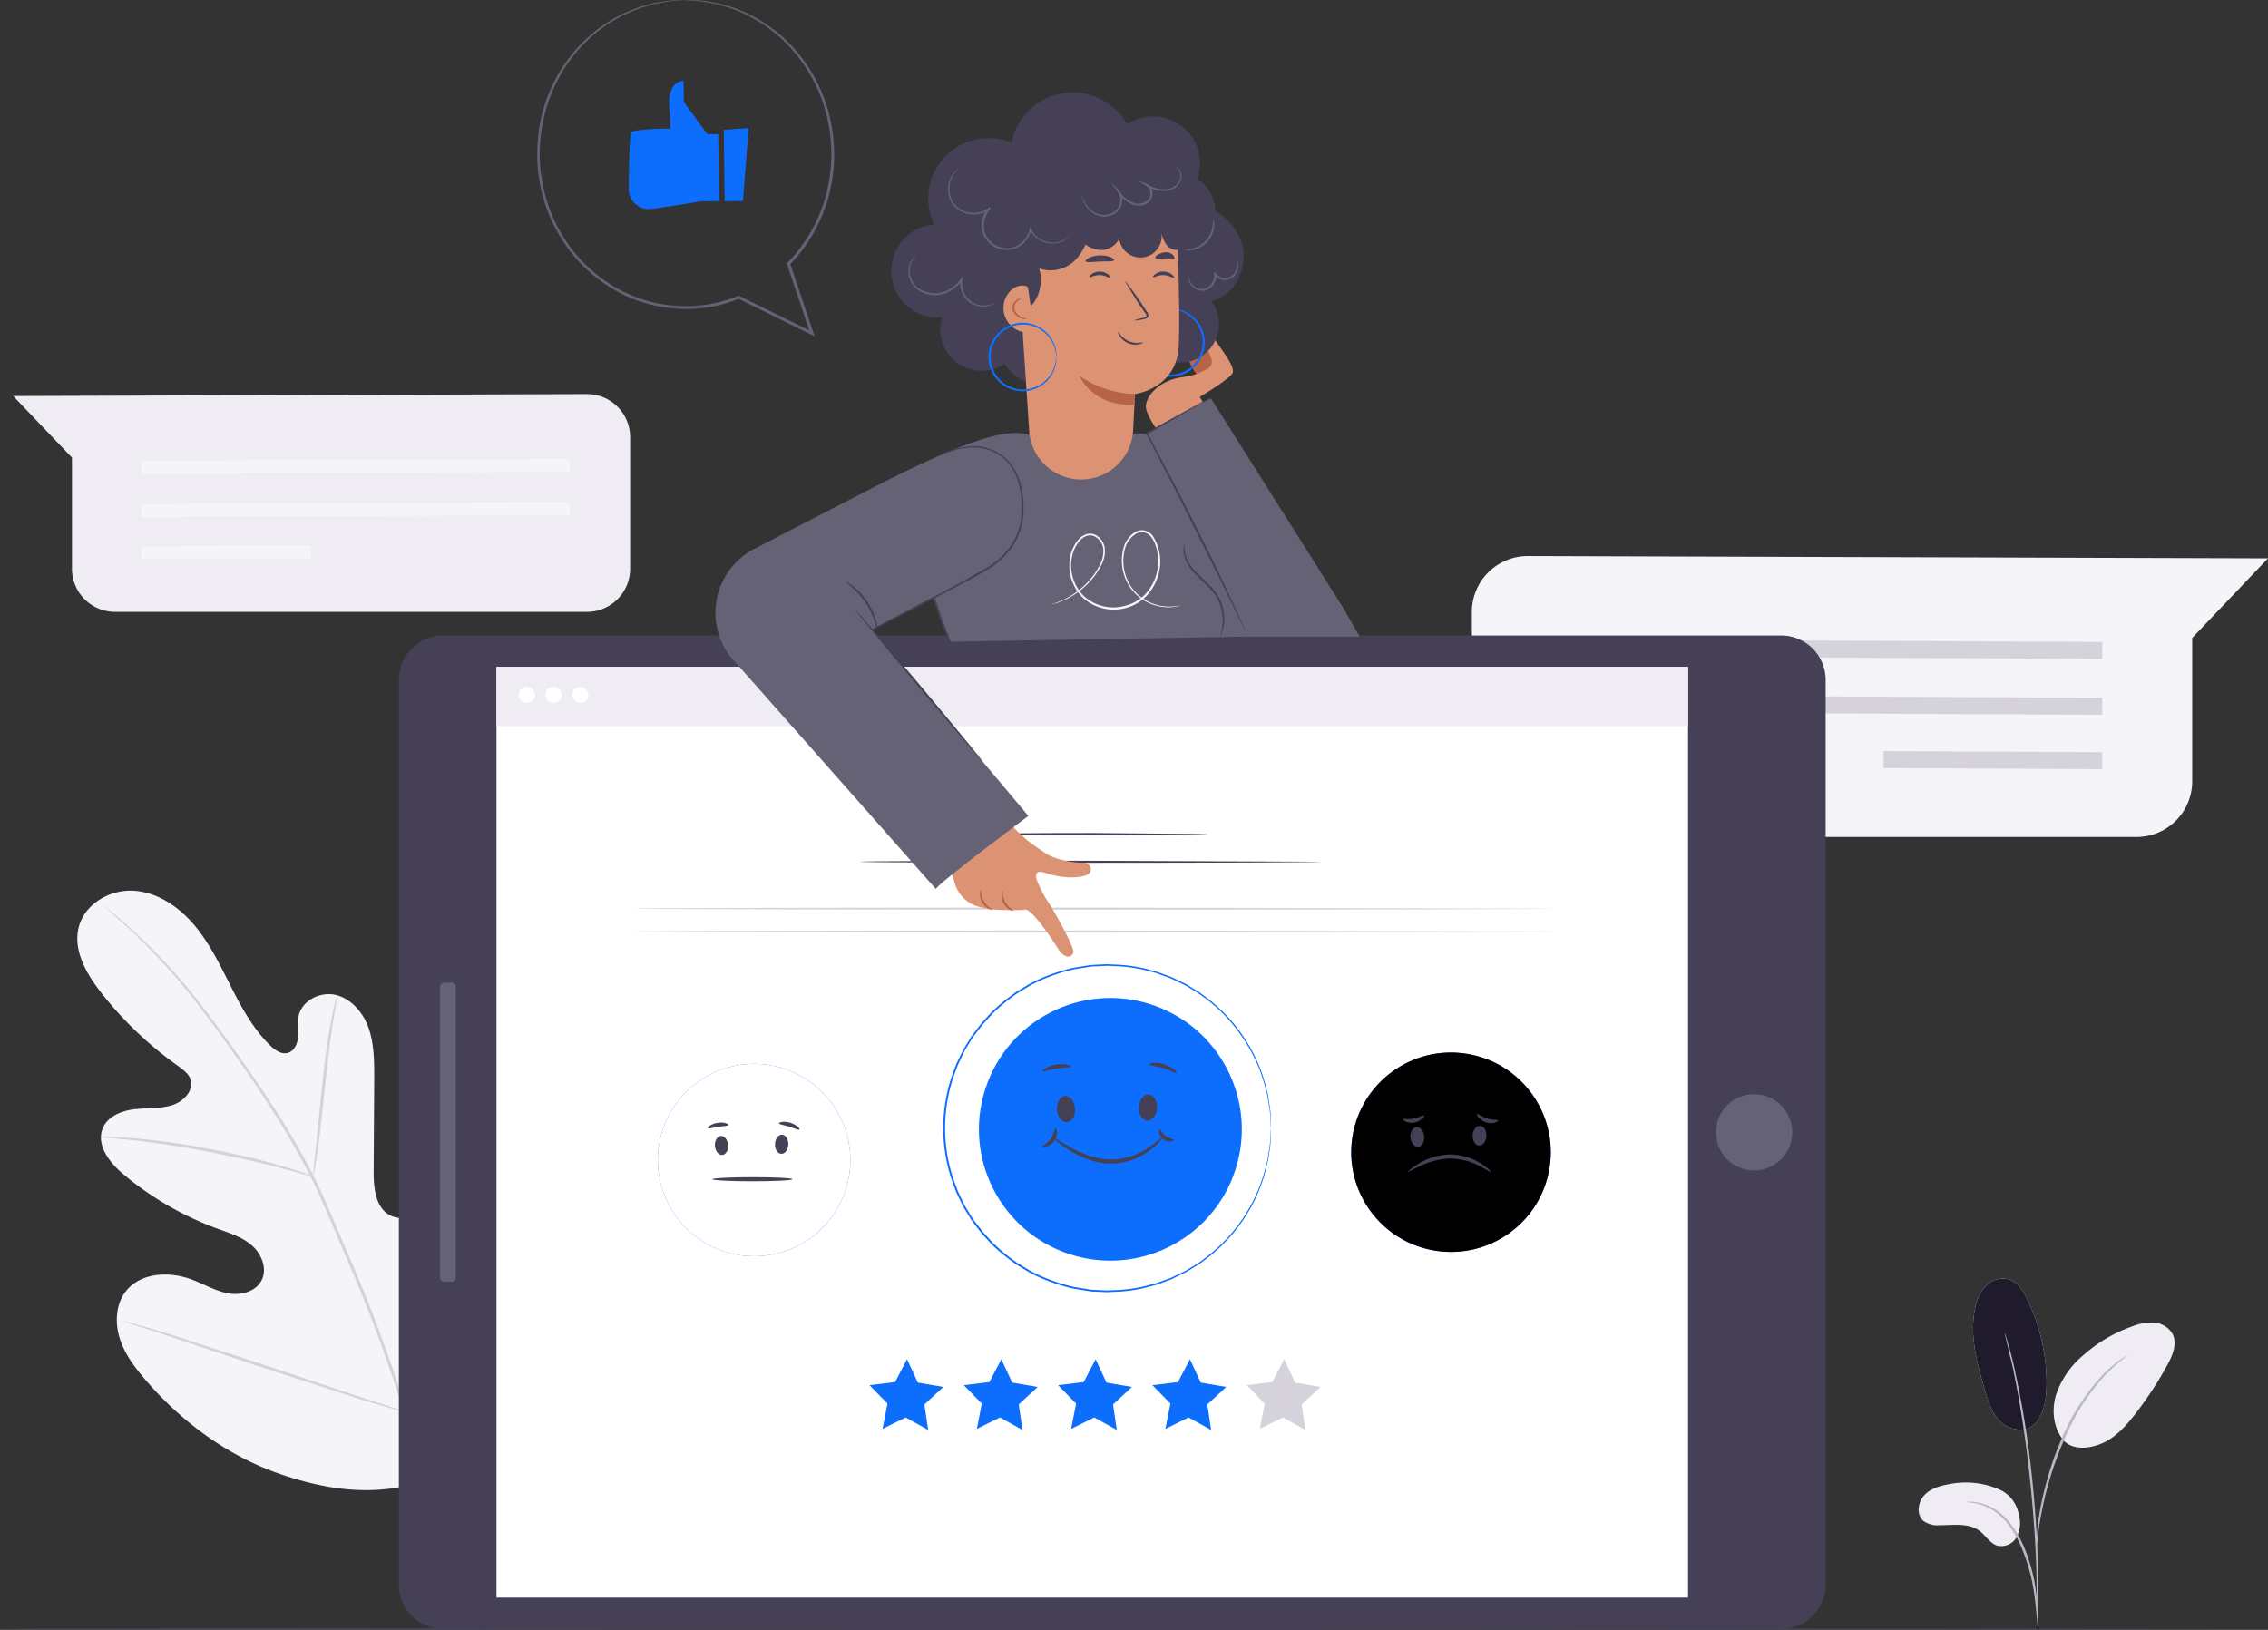
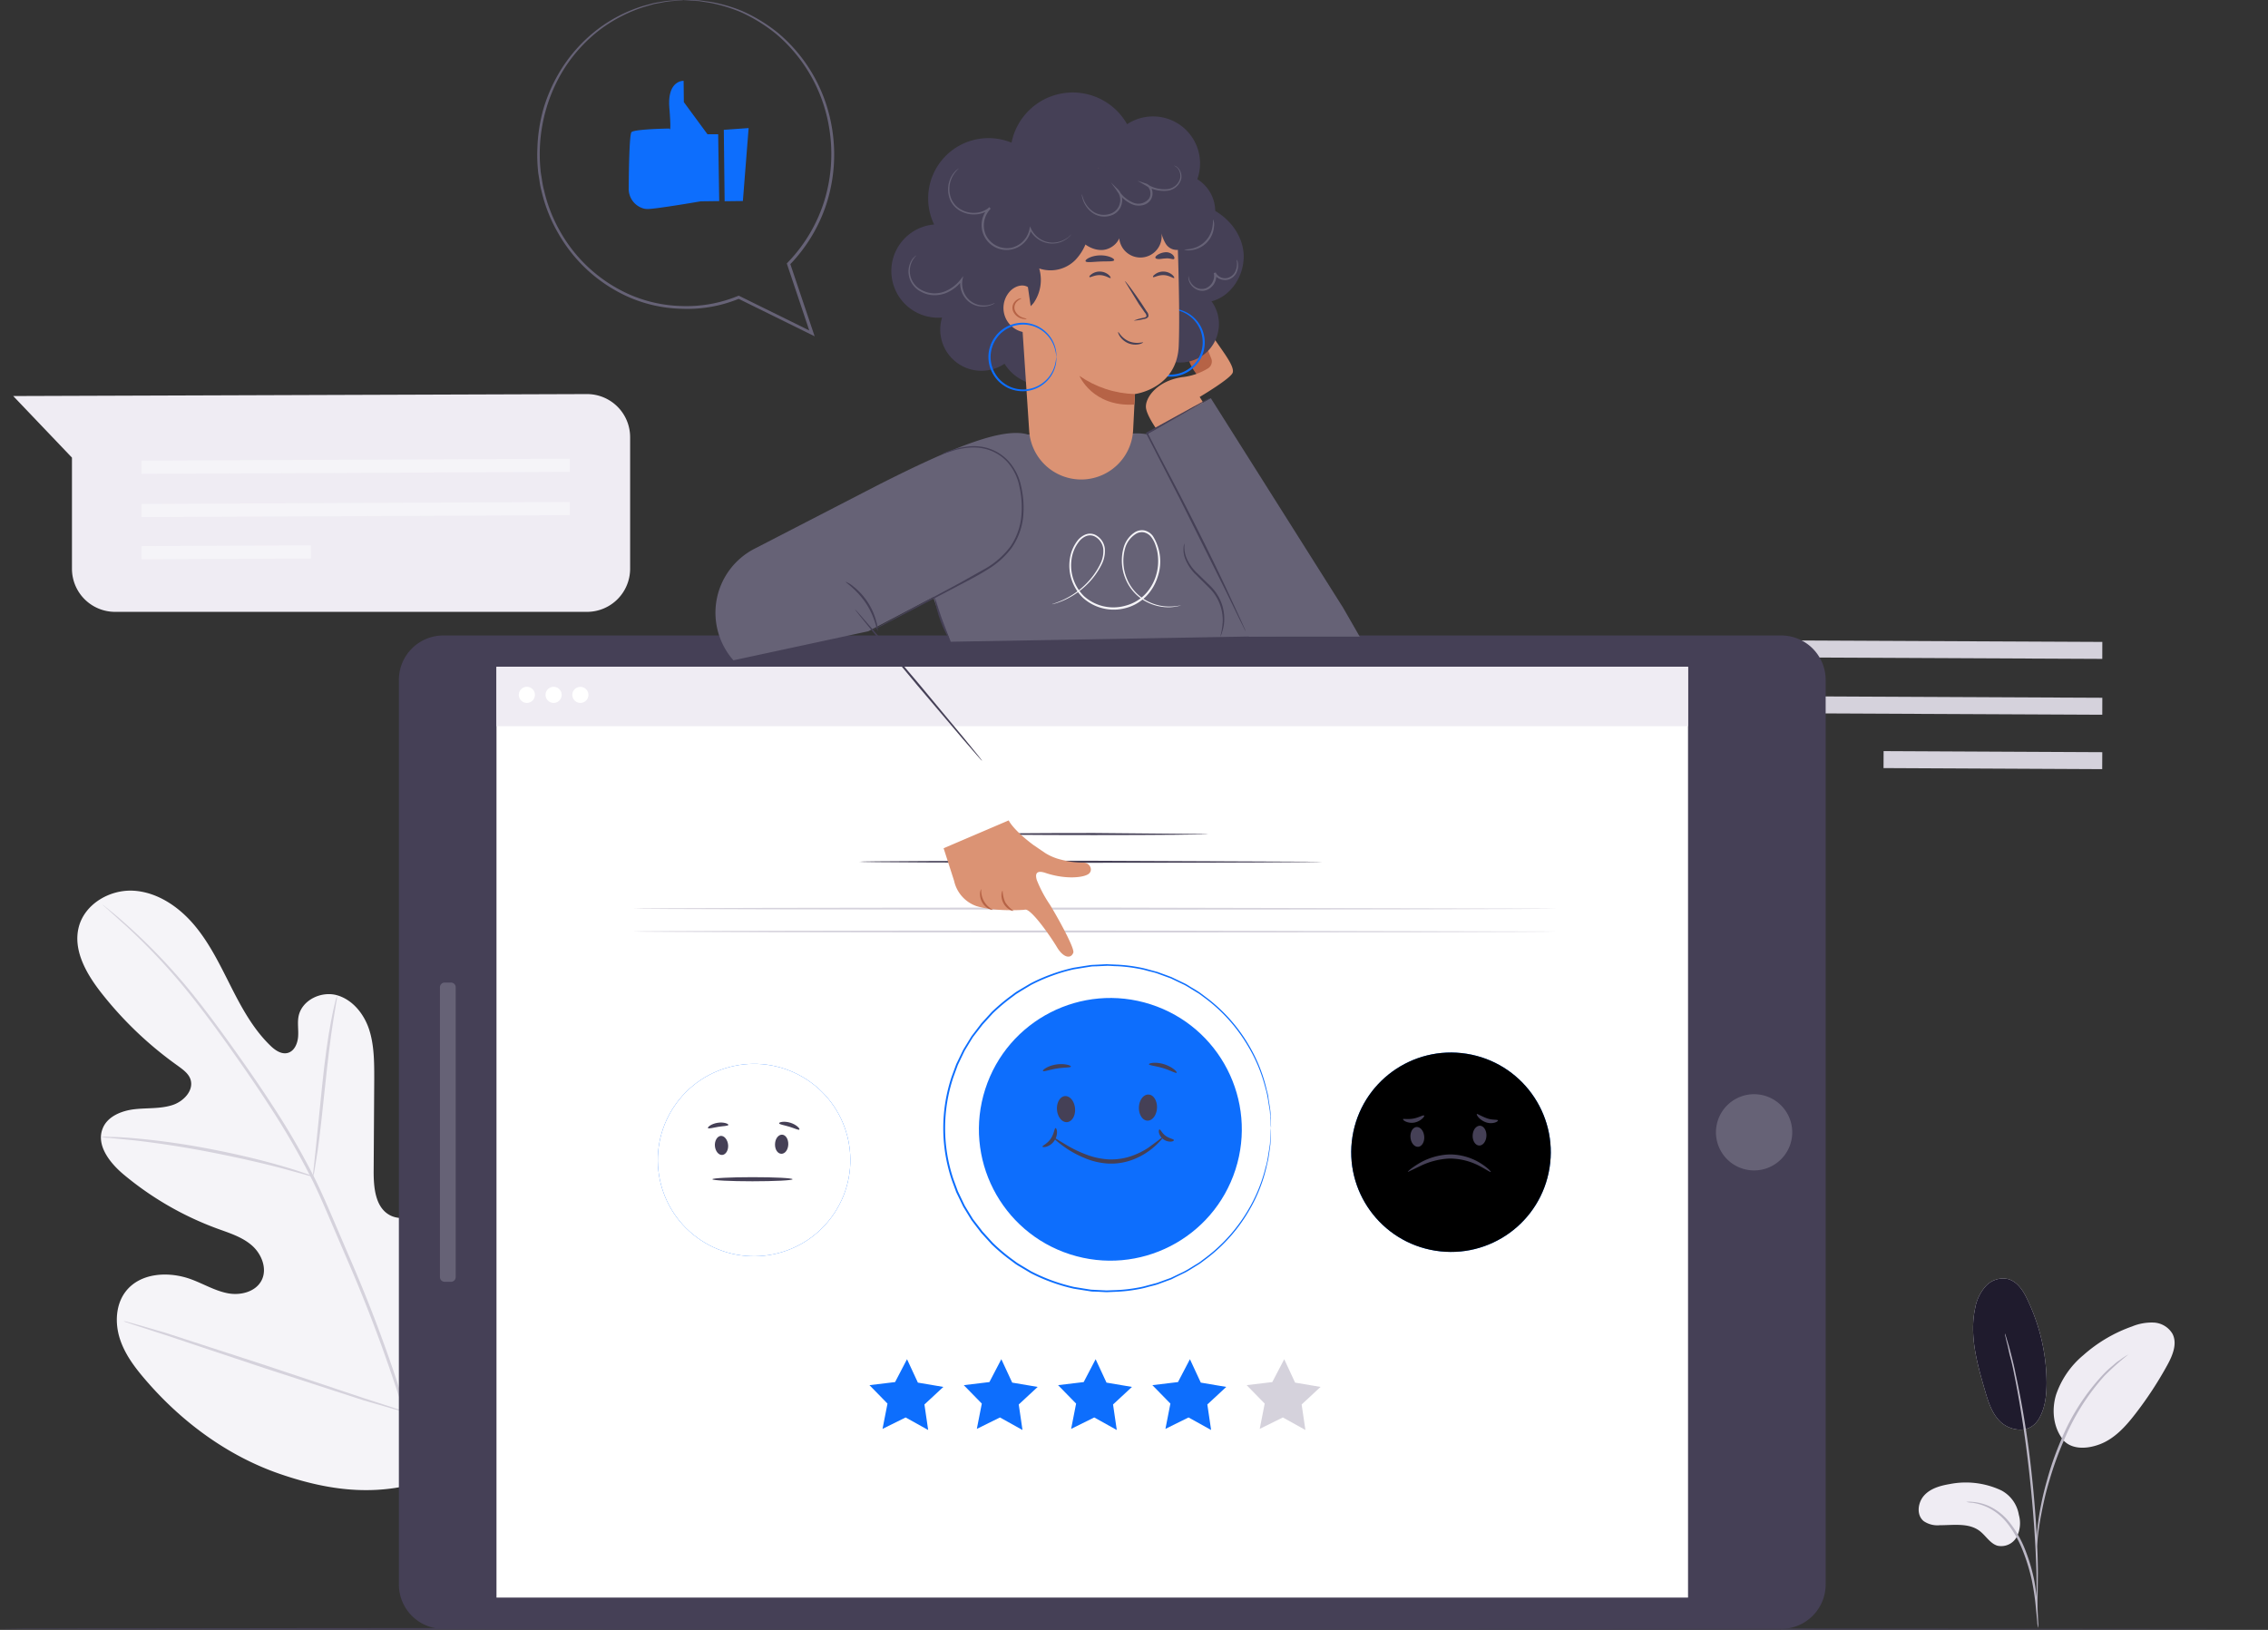
<svg xmlns="http://www.w3.org/2000/svg" xmlns:xlink="http://www.w3.org/1999/xlink" width="416" height="299" fill="none">
  <rect width="100%" height="100%" fill="#333333" stroke="none" />
  <style>
        .B{fill:#454056}
		.C{fill:#0d6efd}
		.D{fill:#666276}
		.E{fill:#f5f4f8}
		.F{fill:#d5d2dc}
		.G{fill:#efecf3}
		.H{fill:#db9374}
		.I{fill:#b66346}
    </style>
-   <path d="M269.972 112.428v31.132a10.16 10.16 0 0 0 3.055 7.085 10.17 10.17 0 0 0 7.155 2.899h111.683c1.342.002 2.671-.259 3.912-.77s2.368-1.262 3.319-2.209a10.21 10.21 0 0 0 2.219-3.31c.514-1.239.78-2.566.781-3.907v-26.316l13.905-14.602-135.805-.424c-1.359.005-2.703.279-3.955.807s-2.386 1.299-3.337 2.268-1.7 2.119-2.203 3.38a10.24 10.24 0 0 0-.729 3.967z" class="E" />
  <path d="M385.603 120.872l-101.382-.473.014-3.114 101.375.473-.007 3.114zm0 10.245l-101.382-.473.014-3.114 101.375.473-.007 3.114zm-40.109 6.672l-.015 3.114 40.11.196.015-3.114-40.11-.196z" class="F" />
  <path d="M79.538 271.133C95.16 260.224 98.7 239.98 98.085 221.777c-.106-3.036.226-6.242-1.215-8.904s-4.819-4.49-7.546-3.205c-2.254 1.059-3.236 3.686-4.501 5.853a17.77 17.77 0 0 1-7.129 6.807c-1.936 1.003-4.331 1.617-6.239.565-2.628-1.448-2.932-5.07-2.918-8.092l.106-16.89c0-3.022 0-6.107-.912-8.974s-3.017-5.529-5.892-6.355-6.43.848-7.065 3.806c-.254 1.229 0 2.507-.092 3.764s-.664 2.64-1.858 2.993-2.416-.501-3.321-1.412c-3.123-3.05-5.236-6.976-7.214-10.888s-3.9-7.908-6.733-11.234-6.748-5.966-11.079-6.213-8.945 2.429-10.033 6.679 1.413 8.579 4.091 12.004c4.013 5.125 8.746 9.644 14.053 13.416.954.706 1.985 1.412 2.353 2.52.65 2.02-1.258 4.018-3.243 4.682-2.254.748-4.706.515-7.065.791s-4.946 1.32-5.801 3.53c-1.244 3.086 1.342 6.355 3.886 8.473a57.95 57.95 0 0 0 17.113 9.885c2.219.812 4.564 1.525 6.359 3.086s2.876 4.279 1.795 6.404-3.865 2.824-6.196 2.38-4.409-1.695-6.634-2.528c-4.154-1.568-9.517-1.285-12.181 2.309-1.745 2.358-1.901 5.648-1.018 8.473s2.678 5.232 4.586 7.463c6.656 7.81 15.184 14.122 24.821 17.434s18.568 4.236 28.149.748" class="E" />
  <g class="F">
    <path d="M79.772 284.622c-.847-8.438-2.503-16.775-4.946-24.896-3.02-9.915-6.611-19.647-10.754-29.148l-3.208-7.498c-1.06-2.457-2.12-4.893-3.286-7.216a135.11 135.11 0 0 0-7.51-12.943c-2.593-4.004-5.193-7.711-7.659-11.156s-4.826-6.602-7.065-9.398a107 107 0 0 0-11.707-12.364c-1.491-1.349-2.685-2.358-3.533-3.029l-.954-.77a2.06 2.06 0 0 0-.325-.24 2.45 2.45 0 0 0 .29.283l.897.805 3.427 3.099a113.23 113.23 0 0 1 11.552 12.456c2.247 2.824 4.585 5.966 7.03 9.419s5.031 7.16 7.602 11.163a136.29 136.29 0 0 1 7.461 12.915c1.166 2.309 2.204 4.723 3.264 7.188l3.208 7.491a277.05 277.05 0 0 1 10.775 29.077c2.452 8.088 4.139 16.388 5.038 24.791" />
    <path d="M57.42 215.843c.149-.416.248-.847.297-1.285l.558-3.531c.431-3.008.876-7.181 1.357-11.785s.982-8.762 1.456-11.756l.579-3.53c.105-.428.162-.866.17-1.307-.173.407-.301.83-.382 1.264-.212.819-.473 2.027-.756 3.531-.572 2.986-1.145 7.152-1.618 11.77l-1.194 11.792-.381 3.573c-.072.417-.1.841-.085 1.264z" />
    <path d="M18.559 208.567a7.6 7.6 0 0 0 1.547.184l4.239.416c3.533.389 8.479 1.088 13.834 2.119s10.195 2.153 13.657 3.071l4.098 1.123c.492.167.998.29 1.512.367-.452-.236-.925-.43-1.413-.579-.954-.332-2.332-.791-4.063-1.292-3.441-1.017-8.267-2.217-13.657-3.241a135.95 135.95 0 0 0-13.891-1.942c-1.788-.155-3.243-.219-4.239-.233-.541-.05-1.085-.048-1.625.007zm55.8 50.443a2.21 2.21 0 0 0 .261-.473l.664-1.412 2.289-5.246c1.879-4.449 4.275-10.676 6.825-17.582l6.67-17.652 2.12-5.303.565-1.412a1.63 1.63 0 0 0 .162-.523c-.107.149-.195.31-.261.481a55.09 55.09 0 0 0-.664 1.412c-.572 1.228-1.356 3.015-2.289 5.246-1.879 4.448-4.275 10.676-6.825 17.589l-6.67 17.652-2.12 5.303-.565 1.447a1.7 1.7 0 0 0-.163.473zm-51.68-16.636a2.4 2.4 0 0 0 .516.205l1.498.509 5.532 1.786 18.194 6.079 18.257 5.932 5.582 1.616 1.533.403a2.46 2.46 0 0 0 .544.106c-.162-.093-.335-.164-.516-.212l-1.498-.501-5.532-1.794-18.194-6.079-18.257-5.931-5.582-1.617-1.512-.417c-.183-.057-.373-.086-.565-.085z" />
  </g>
  <path d="M115.578 80.208v24.127c0 2.097-.833 4.107-2.315 5.59a7.92 7.92 0 0 1-5.591 2.319H21.106c-2.097-.002-4.108-.836-5.591-2.319s-2.315-3.493-2.315-5.59V83.951L2.425 72.653l105.225-.36a7.91 7.91 0 0 1 3.036.597c.962.397 1.837.98 2.574 1.715s1.32 1.609 1.718 2.571a7.89 7.89 0 0 1 .6 3.033z" class="G" />
  <path d="M25.961 86.923l78.554-.36-.007-2.415-78.554.36.007 2.415zm0 7.938l78.554-.36-.007-2.415-78.554.367.007 2.408zm31.061 5.178l-31.08.152.012 2.415 31.081-.152-.012-2.415z" class="E" />
  <path d="M73.162 124.73v165.931a8.16 8.16 0 0 0 8.161 8.155h245.382a8.16 8.16 0 0 0 8.161-8.155V124.73a8.16 8.16 0 0 0-8.161-8.155H81.323a8.16 8.16 0 0 0-8.161 8.155z" class="B" />
  <path d="M91.066 122.32v170.753h218.556V122.32H91.066z" fill="#fff" />
  <path d="M328.548 209.321c.884-3.758-1.448-7.521-5.208-8.405s-7.526 1.447-8.41 5.205 1.448 7.521 5.208 8.405 7.526-1.447 8.41-5.205zM80.695 181.112v53.169a.86.86 0 0 0 .862.861h1.166a.86.86 0 0 0 .862-.861v-53.169a.86.86 0 0 0-.862-.861h-1.166a.86.86 0 0 0-.862.861z" class="D" />
  <use xlink:href="#B" class="C" />
  <use xlink:href="#B" opacity=".2" fill="#fff" />
  <path d="M132.195 208.378c.664-.057 1.272.706 1.357 1.652s-.403 1.786-1.074 1.843-1.272-.706-1.35-1.645.424-1.794 1.067-1.85zm11.247-.228c-.664 0-1.244.706-1.286 1.708s.473 1.773 1.144 1.801 1.251-.706 1.286-1.702-.473-1.779-1.144-1.807zm1.928 8.181c0 .205-3.292.374-7.348.374s-7.355-.169-7.355-.374 3.292-.381 7.355-.381 7.348.162 7.348.381zm-11.764-9.976c-.042.212-.883.205-1.865.36s-1.78.41-1.886.226.636-.79 1.773-.967 1.978.184 1.978.381zm13.022.854c-.127.169-.89-.226-1.872-.523s-1.83-.402-1.851-.621.939-.452 2.07-.099 1.787 1.095 1.653 1.243z" class="B" />
  <use xlink:href="#C" class="C" />
  <use xlink:href="#C" opacity=".1" fill="#000" />
  <path d="M259.816 206.755c.706-.056 1.328.706 1.413 1.709s-.41 1.857-1.102 1.913-1.329-.706-1.413-1.708.409-1.857 1.102-1.914zm11.638-.241c-.707 0-1.293.763-1.335 1.766s.494 1.835 1.187 1.864 1.293-.763 1.335-1.766-.488-1.835-1.187-1.864zm1.999 8.477c-.077.099-.841-.445-2.119-1.115a11.83 11.83 0 0 0-5.448-1.342 13.6 13.6 0 0 0-5.461 1.412l-2.184 1.045c-.063-.099.629-.706 1.936-1.511 1.723-1.041 3.683-1.626 5.695-1.701a10.74 10.74 0 0 1 5.723 1.631c1.265.805 1.908 1.511 1.858 1.581zm-12.236-10.34c.063.078-.057.311-.36.572-.399.359-.887.603-1.414.706-.535.103-1.089.041-1.589-.176-.375-.17-.544-.367-.502-.459s.954.092 1.957-.106 1.774-.706 1.908-.537zm13.545.891c0 .092-.17.268-.579.395-.539.153-1.113.133-1.64-.056a3.29 3.29 0 0 1-1.349-.897c-.269-.31-.368-.558-.297-.628s.897.466 1.887.812 1.907.162 1.978.374z" class="B" />
  <path d="M231.061 262.126l4.239-2.097 4.141 2.301-.693-4.681 3.469-3.22-4.67-.791-1.992-4.293-2.19 4.195-4.699.564 3.307 3.383-.912 4.639z" class="F" />
  <path d="M213.765 262.126l4.24-2.097 4.14 2.301-.692-4.681 3.469-3.22-4.671-.791-1.992-4.293-2.19 4.195-4.699.564 3.307 3.383-.912 4.639zm-17.296 0l4.24-2.097 4.133 2.301-.685-4.681 3.469-3.22-4.671-.791-1.992-4.293-2.19 4.195-4.699.564 3.307 3.383-.912 4.639zm-17.296 0l4.24-2.097 4.133 2.301-.685-4.681 3.469-3.22-4.67-.791-1.993-4.293-2.19 4.195-4.699.564 3.307 3.383-.912 4.639zm-17.299 0l4.239-2.097 4.133 2.301-.685-4.681 3.469-3.22-4.67-.791-1.993-4.293-2.19 4.195-4.698.564 3.306 3.383-.911 4.639z" class="C" />
  <path d="M242.414 158.085c0 .106-18.978.191-42.392.191s-42.393-.085-42.393-.191 18.971-.183 42.393-.183l42.392.183zm-20.843-5.082c0 .106-9.369.191-20.928.191s-20.935-.085-20.935-.191 9.369-.19 20.935-.19l20.928.19z" class="B" />
  <path d="M226.61 214.562c4.083-12.664-2.88-26.238-15.552-30.319s-26.256 2.878-30.339 15.542 2.879 26.239 15.552 30.319 26.255-2.877 30.339-15.542z" class="C" />
  <g class="B">
    <path d="M195.333 201.078c.911-.07 1.738.933 1.851 2.253s-.544 2.443-1.455 2.521-1.745-.932-1.851-2.246.544-2.45 1.455-2.528zm15.321-.281c-.911-.043-1.703 1.002-1.752 2.323s.643 2.422 1.554 2.457 1.703-1.003 1.76-2.323-.643-2.457-1.562-2.457zm2.629 7.871c.042.042-.156.29-.544.706-.554.596-1.159 1.142-1.809 1.631-.974.729-2.047 1.316-3.186 1.744a11.23 11.23 0 0 1-4.423.706c-1.496-.079-2.966-.418-4.346-1.002-1.118-.453-2.19-1.013-3.2-1.674-1.71-1.144-2.615-2.033-2.565-2.118s1.102.636 2.826 1.638c1.017.579 2.078 1.077 3.173 1.49 1.322.514 2.716.817 4.133.897a11.38 11.38 0 0 0 4.154-.6 14.34 14.34 0 0 0 3.116-1.526l1.915-1.412c.431-.374.721-.515.756-.48zm-16.864-13.005c-.043.212-1.194.134-2.565.353s-2.445.636-2.551.445.912-.953 2.438-1.186 2.748.19 2.678.388z" />
    <path d="M215.825 196.786c-.134.169-1.151-.438-2.522-.847s-2.551-.495-2.558-.706 1.265-.481 2.784 0 2.43 1.405 2.296 1.553zm-22.216 10.154c.091 0 .247.233.268.706a2.75 2.75 0 0 1-.523 1.666c-.343.495-.839.862-1.413 1.045-.438.127-.706.064-.742 0 0-.212.89-.522 1.526-1.454s.672-1.928.884-1.963zm21.717 2.218c0 .091-.184.24-.558.268-.493.022-.977-.128-1.371-.424a2.12 2.12 0 0 1-.813-1.193c-.077-.367 0-.6.099-.607.212 0 .453.706 1.159 1.193s1.434.551 1.484.763z" />
  </g>
  <path d="M233.122 206.94s0-.163-.042-.488l-.092-1.412c0-.311-.035-.664-.057-1.045s-.127-.798-.19-1.25l-.234-1.454a16.44 16.44 0 0 0-.388-1.638c-.7-2.798-1.82-5.474-3.321-7.937a29.79 29.79 0 0 0-7.581-8.473l-1.293-.953-1.413-.861s-.94-.608-1.456-.841l-1.547-.741-.784-.374-.827-.297-1.682-.614c-.565-.191-1.165-.311-1.752-.466-.591-.177-1.192-.313-1.801-.41-1.244-.232-2.502-.378-3.766-.437-.643 0-1.293-.085-1.943-.071l-1.972.099c-.332 0-.664 0-.996.063l-.996.156-2 .324c-1.348.298-2.675.687-3.97 1.165a31.35 31.35 0 0 0-3.886 1.702l-1.851 1.109-.919.579-.876.656a34.07 34.07 0 0 0-3.377 2.867l-1.512 1.666-.382.424-.346.452-.707.911-.706.911-.601.981-.6.989-.297.494-.254.515-1.011 2.119-.805 2.203a29.44 29.44 0 0 0 0 18.775l.812 2.203s.672 1.412 1.011 2.118l.254.522.297.495.6.981.601.982.706.917.707.911.339.452.382.417 1.512 1.666a33.87 33.87 0 0 0 3.377 2.874l.883.65c.29.225.615.388.919.586l1.851 1.108c2.486 1.286 5.126 2.249 7.857 2.867l2.006.325.989.155c.332.042.664.042.996.064l1.972.098 1.943-.07a27.39 27.39 0 0 0 3.766-.438c.608-.1 1.21-.237 1.801-.41l1.76-.466 1.674-.614.827-.296.784-.375 1.547-.741c.5-.255.986-.535 1.456-.84l1.413-.862 1.286-.96a29.79 29.79 0 0 0 7.588-8.473 28.67 28.67 0 0 0 3.314-7.972c.157-.536.287-1.081.388-1.631l.234-1.454.19-1.25s.043-.706.057-1.045l.092-1.412.042-.488v.488l-.056 1.412-.043 1.052-.169 1.257-.219 1.468-.375 1.639a28.34 28.34 0 0 1-3.271 8.028 29.85 29.85 0 0 1-7.603 8.558l-1.3.974-1.413.876s-.946.614-1.469.847l-1.555.755-.791.403-.834.303-1.688.622c-.58.197-1.18.318-1.774.48-.598.178-1.207.319-1.823.424a27.83 27.83 0 0 1-3.808.444l-1.957.085-1.993-.099c-.339 0-.706 0-1.01-.063l-1.003-.156-2.028-.324c-1.364-.304-2.707-.696-4.02-1.173-1.347-.483-2.659-1.056-3.929-1.715l-1.879-1.123c-.322-.178-.633-.373-.933-.586l-.89-.664c-1.203-.888-2.345-1.855-3.42-2.895l-1.533-1.687-.388-.424-.347-.459-.706-.918-.707-.932-.607-.988-.608-.996-.304-.501-.254-.53-1.025-2.118-.819-2.231a29.84 29.84 0 0 1 0-19.008l.819-2.231 1.025-2.119.261-.529.304-.502.608-.995.607-.989.707-.925.706-.925.347-.459.381-.423 1.533-1.681c1.077-1.04 2.219-2.009 3.42-2.902l.89-.664c.297-.218.622-.388.933-.586l1.879-1.115a31.93 31.93 0 0 1 3.929-1.716 32.44 32.44 0 0 1 4.02-1.172l2.028-.325 1.003-.155c.332-.043.671-.043 1.003-.064l1.993-.099 1.964.085a27.99 27.99 0 0 1 3.808.445c.615.106 1.223.245 1.823.417l1.767.48 1.695.621.834.311.791.381 1.562.748c.523.24.982.579 1.462.855a23.57 23.57 0 0 1 1.413.875l1.3.975c3.062 2.331 5.644 5.232 7.603 8.543 1.495 2.486 2.601 5.187 3.278 8.007.127.586.318 1.123.375 1.646s.148 1.009.219 1.468.134.869.169 1.257 0 .706.043 1.045c0 .622.042 1.095.056 1.412s-.007.488-.007.488z" class="C" />
  <path d="M309.622 122.325H91.066v10.895h218.556v-10.895z" class="G" />
  <path d="M98.116 127.471a1.48 1.48 0 0 1-.912 1.364c-.27.111-.567.141-.853.084a1.48 1.48 0 0 1-1.16-1.16c-.057-.286-.028-.583.084-.853a1.48 1.48 0 0 1 1.364-.911c.392 0 .767.156 1.044.433s.433.652.433 1.043zm4.904 0a1.48 1.48 0 0 1-.249.82c-.162.243-.393.432-.663.544s-.567.141-.853.084a1.48 1.48 0 0 1-.756-.404c-.207-.207-.347-.47-.404-.756s-.028-.583.084-.853a1.48 1.48 0 0 1 1.364-.911c.392 0 .767.156 1.044.433s.433.652.433 1.043zm4.912 0a1.48 1.48 0 0 1-.249.82c-.162.243-.393.432-.663.544a1.48 1.48 0 0 1-.853.084c-.286-.057-.549-.198-.756-.404s-.347-.47-.404-.756-.028-.583.084-.853a1.48 1.48 0 0 1 2.841.565z" fill="#fff" />
  <path d="M285.513 166.678c0 .106-37.92.191-84.693.191s-84.701-.085-84.701-.191 37.92-.183 84.701-.183l84.693.183zm0 4.203c0 .099-37.92.183-84.693.183s-84.701-.084-84.701-.183 37.92-.191 84.701-.191l84.693.191z" class="F" />
  <g class="D">
    <path d="M174.374 117.725l-1.774-4.124c-.756-2.026-5.652-15.604-4.472-17.652 5.419-9.511 9.623-16.24 20.313-16.24l18.886-.127s17.89-3.643 30.501 37.027l-63.454 1.116z" />
    <path d="M134.537 121.129l24.729-5.324 29.068-15.273.105-20.85c-4.359-1.2-12.717 1.822-27.731 9.469l-22.32 11.517c-1.787.92-3.341 2.236-4.542 3.847s-2.019 3.476-2.39 5.451-.287 4.008.247 5.945a13.2 13.2 0 0 0 2.834 5.233v-.014z" />
  </g>
  <path d="M190.185 161.489c-.361-1.172-.114-1.928 1.596-1.349 3.773 1.264 7.143.847 7.963.12s.071-2.118-1.159-2.012a14.88 14.88 0 0 1-3.97-.551 9.71 9.71 0 0 1-2.961-1.25l-2.07-1.412s-3.483-2.514-4.571-4.533l-11.934 5.105 1.922 5.973c.228 1.048.718 2.02 1.423 2.828a6.36 6.36 0 0 0 2.611 1.79c3.413 1.109 8.839.706 8.839.706.996-.649 4.833 4.901 5.999 6.857s2.543 2.203 2.995 1.009c.304-.819-3.108-6.898-4.295-8.812a23.15 23.15 0 0 1-2.388-4.483" class="H" />
  <path d="M182.106 166.908c0 .042-.297 0-.706-.17a2.95 2.95 0 0 1-1.251-1.214c-.292-.518-.427-1.109-.389-1.702.043-.452.184-.706.226-.706-.053.767.12 1.532.496 2.202a3.94 3.94 0 0 0 1.624 1.568v.022zm3.784.173c0 .042-.283 0-.664-.191-.495-.277-.9-.692-1.166-1.193-.273-.498-.4-1.063-.367-1.631.042-.431.162-.706.212-.656.021.731.187 1.451.487 2.118.397.608.905 1.135 1.498 1.553z" class="I" />
-   <path d="M133.833 120.305l37.835 42.789c-.049-.721 16.957-13.416 16.957-13.416l-37.114-44.201-17.678 14.828z" class="D" />
  <g class="B">
    <path d="M156.808 111.771a2.99 2.99 0 0 0 .268.254l.707.791 2.543 2.938 8.288 9.779 8.21 9.885 2.452 3.015.657.833.205.304c-.098-.073-.186-.159-.262-.254l-.706-.791-2.544-2.937-8.295-9.78-8.21-9.885-2.451-3.015-.65-.833a1.55 1.55 0 0 1-.212-.304zm67.017 5.001c.256-.921.407-1.869.452-2.824.023-1.131-.184-2.256-.609-3.304s-1.059-2.001-1.864-2.797l-2.706-2.676a8.16 8.16 0 0 1-1.696-2.64c-.266-.673-.373-1.398-.311-2.119a1.97 1.97 0 0 1 .198-.755c-.126.933-.002 1.884.361 2.753.413.931.99 1.78 1.702 2.507l2.72 2.648c.918.92 1.615 2.035 2.042 3.262a8.34 8.34 0 0 1 .431 3.107c-.032.708-.168 1.407-.402 2.076-.063.27-.171.528-.318.762z" />
    <path d="M172.727 83.305l.551-.261c.361-.162.919-.367 1.64-.593a14.14 14.14 0 0 1 2.713-.551c1.23-.133 2.475-.018 3.66.339 1.436.456 2.726 1.284 3.737 2.401 1.15 1.305 1.935 2.891 2.275 4.597.427 1.851.549 3.759.361 5.649-.225 2.03-.954 3.971-2.12 5.649a15.52 15.52 0 0 1-4.529 4.017c-1.66 1.045-3.328 1.893-4.91 2.726l-8.415 4.42-5.653 2.944-1.554.784a2.99 2.99 0 0 1-.558.247c.167-.117.342-.223.523-.317l1.519-.848 5.652-3.05 8.366-4.484 4.882-2.739c1.714-1.008 3.216-2.339 4.423-3.919 1.127-1.635 1.827-3.526 2.035-5.501.184-1.842.071-3.701-.332-5.507a9.62 9.62 0 0 0-2.12-4.441 8.21 8.21 0 0 0-3.589-2.358 9.19 9.19 0 0 0-3.533-.388 14.57 14.57 0 0 0-2.692.487l-1.653.522a2.89 2.89 0 0 1-.679.177z" />
    <path d="M160.979 115.762c-.127.035-.438-2.5-2.12-5.049s-3.829-3.89-3.744-3.989c.517.204.995.496 1.413.861a12.13 12.13 0 0 1 4.239 6.553 4.75 4.75 0 0 1 .212 1.624z" />
  </g>
  <path d="M216.654 111.033c-.261.097-.531.17-.805.219-.787.151-1.592.187-2.389.105a8.88 8.88 0 0 1-3.589-1.179 8.25 8.25 0 0 1-3.313-3.721c-.858-1.886-1.021-4.014-.46-6.009a4.95 4.95 0 0 1 2-2.767 2.48 2.48 0 0 1 1.809-.374 2.67 2.67 0 0 1 1.568 1.045 8.74 8.74 0 0 1 1.284 3.671c.147 1.304-.002 2.624-.436 3.863-.422 1.326-1.148 2.535-2.12 3.531a8.17 8.17 0 0 1-3.681 2.118c-1.371.378-2.816.403-4.2.072s-2.661-1.007-3.713-1.964c-.937-.922-1.641-2.053-2.053-3.301s-.519-2.576-.314-3.873c.18-1.209.666-2.351 1.413-3.319.373-.473.859-.844 1.413-1.08.557-.23 1.182-.23 1.738 0 .502.235.935.594 1.258 1.044a3.23 3.23 0 0 1 .586 1.526c.078.995-.12 1.991-.572 2.881-.75 1.509-1.77 2.868-3.01 4.01-.928.861-1.966 1.595-3.087 2.182a13.27 13.27 0 0 1-2.205.925c-.254.085-.459.127-.593.163-.069.023-.14.037-.212.042.061-.036.128-.062.198-.078l.586-.204a14.8 14.8 0 0 0 2.155-.975 14.6 14.6 0 0 0 3.017-2.21 13.71 13.71 0 0 0 2.911-3.961 5.23 5.23 0 0 0 .523-2.74 2.96 2.96 0 0 0-.538-1.374 2.95 2.95 0 0 0-1.137-.942c-.48-.198-1.018-.198-1.498 0-.5.217-.938.557-1.271.989a6.74 6.74 0 0 0-1.357 3.17c-.192 1.24-.086 2.508.309 3.699a7.9 7.9 0 0 0 1.966 3.15c1.008.904 2.228 1.539 3.547 1.847a8.05 8.05 0 0 0 3.999-.089c1.333-.333 2.552-1.015 3.533-1.977.936-.943 1.64-2.091 2.056-3.354.403-1.22.545-2.512.417-3.791-.054-.619-.185-1.228-.389-1.815-.17-.576-.438-1.118-.791-1.603a2.36 2.36 0 0 0-1.371-.925c-.543-.099-1.103.017-1.562.325-.914.597-1.586 1.501-1.893 2.549-.555 1.923-.415 3.981.396 5.811.66 1.516 1.773 2.791 3.186 3.651 1.065.65 2.258 1.064 3.497 1.214 1.067.119 2.147.059 3.194-.176z" class="E" />
  <g class="I">
    <path d="M219.508 68.666c-.805-.979-1.381-2.125-1.689-3.354-.127-.395-.141-.818-.042-1.221.051-.203.168-.383.333-.511s.369-.197.578-.195c.424 0 .707.431.94.791a18.25 18.25 0 0 1 1.738 3.304 2.49 2.49 0 0 1 .205 1.003c-.002.172-.047.341-.133.49a1 1 0 0 1-.355.364c-.173.075-.365.102-.553.077s-.365-.1-.513-.218c-.285-.241-.524-.53-.707-.854" />
    <path d="M221.324 67.882l-1.865-3.912c-.211-.374-.344-.787-.389-1.215a1.06 1.06 0 0 1 .137-.616c.107-.187.269-.336.464-.429.18-.052.371-.054.552-.007s.347.142.479.275a2.94 2.94 0 0 1 .629.918l.883 1.716a5.49 5.49 0 0 1 .58 1.454 1.88 1.88 0 0 1 .015.783c-.05.259-.154.505-.305.721a1.15 1.15 0 0 1-1.413.332" />
  </g>
  <path d="M213.025 79.979s-2.6-3.368-2.826-5.14 1.943-4.943 6.613-5.649a11.42 11.42 0 0 0 4.804-1.638c.287-.195.498-.482.597-.814s.08-.688-.053-1.008c-.614-1.49-1.717-4.236-1.632-4.625.219-.953.841-.932 2.452 1.412s3.483 4.759 3.123 5.846-6.055 4.455-6.055 4.455l1.554 2.507-8.577 4.653z" class="H" />
  <path d="M228.467 114.605l-17.925-35.1 11.545-6.461 24.248 38.411 3.067 5.331h-20.327" class="D" />
  <path d="M221.925 73.045s-.063.056-.197.141l-.608.367-2.318 1.349-8.337 4.745.064-.212c1.745 3.53 4.013 7.661 6.295 12.131 3.399 6.602 6.359 12.653 8.408 17.059l2.409 5.233.629 1.412c.084.162.15.332.198.508-.106-.15-.196-.311-.268-.48-.17-.353-.403-.819-.707-1.412l-2.515-5.183-8.479-17.002-6.253-12.152-.063-.141.134-.078 8.401-4.625 2.367-1.278.628-.325a.83.83 0 0 1 .212-.056zm-47.55 44.679c-1.547-2.517-2.564-5.323-2.988-8.247.113 0 .6 1.878 1.413 4.145l1.575 4.102zm39.484-51.741a7.07 7.07 0 0 0 8.227-2.201 7.06 7.06 0 0 0 1.493-4.233c.023-1.536-.455-3.037-1.362-4.277 4.049-1.024 6.571-5.691 5.751-9.786s-4.472-7.287-8.556-8.169a9.19 9.19 0 0 0-4.734.12 5.83 5.83 0 0 0-2.082 1.146 5.8 5.8 0 0 0-1.45 1.883" class="B" />
  <path d="M213.284 56.832c0 .042-.523.141-1.378.586-1.203.64-2.156 1.664-2.706 2.909a5.98 5.98 0 0 0 .452 5.691c.31.483.691.916 1.13 1.285a5.63 5.63 0 0 0 1.512.939 5.94 5.94 0 0 0 3.679.34c1.232-.281 2.341-.947 3.168-1.901a5.76 5.76 0 0 0 .954-1.504 5.88 5.88 0 0 0 .459-1.645c.102-.83.031-1.672-.209-2.473a6.04 6.04 0 0 0-3.148-3.701 6.05 6.05 0 0 0-2.409-.604c-.967-.035-1.497.12-1.504.071a1.47 1.47 0 0 1 .381-.106 5.14 5.14 0 0 1 1.123-.113 6.2 6.2 0 0 1 3.373 1.006c1.003.654 1.795 1.585 2.28 2.679.456 1.028.624 2.16.487 3.276-.062.603-.221 1.192-.473 1.744-.245.586-.584 1.127-1.003 1.603-.875 1.017-2.053 1.728-3.362 2.026a6.28 6.28 0 0 1-3.909-.367c-.582-.25-1.121-.591-1.596-1.01a5.83 5.83 0 0 1-1.187-1.363 6.35 6.35 0 0 1-.983-3.163c-.039-1.19.266-2.365.879-3.386s1.508-1.843 2.576-2.368c.34-.171.698-.301 1.067-.388a1.56 1.56 0 0 1 .347-.063z" class="C" />
  <path d="M216.349 45.705a6.95 6.95 0 0 0 4.024-1.573c1.139-.939 1.95-2.216 2.314-3.646a6.94 6.94 0 0 0-3.073-7.61c.608-1.704.664-3.555.161-5.293s-1.54-3.273-2.965-4.389a8.63 8.63 0 0 0-4.972-1.829c-1.809-.073-3.594.424-5.105 1.421a11.44 11.44 0 0 0-4.998-4.684 11.45 11.45 0 0 0-12.912 2.065c-1.683 1.621-2.83 3.718-3.286 6.009a11.07 11.07 0 0 0-6.54-.594c-2.19.468-4.186 1.589-5.725 3.215s-2.548 3.68-2.894 5.891-.012 4.475.958 6.493c-2.266.193-4.362 1.277-5.827 3.015a8.56 8.56 0 0 0-1.988 6.249c.193 2.264 1.278 4.359 3.017 5.823s3.988 2.179 6.253 1.986c-.458 1.494-.441 3.093.049 4.577s1.427 2.78 2.683 3.709 2.771 1.446 4.335 1.48a7.56 7.56 0 0 0 4.393-1.293c.828 1.333 2.018 2.404 3.431 3.087s2.991.951 4.551.772a8.28 8.28 0 0 0 4.257-1.783 8.27 8.27 0 0 0 2.641-3.784" class="B" />
  <path d="M207.844 78.836l.333-6.552s7.694-.967 8.026-8.812-.452-25.906-.452-25.906l-14.131-6.793-15.233 12.258 2.388 36.011c.167 2.495 1.306 4.825 3.172 6.491a9.57 9.57 0 0 0 6.811 2.42c2.379-.114 4.63-1.112 6.311-2.798a9.54 9.54 0 0 0 2.775-6.317z" class="H" />
  <path d="M215.376 50.995c-.128.134-.862-.48-1.915-.523s-1.837.494-1.943.353.071-.304.41-.558a2.49 2.49 0 0 1 1.561-.445 2.53 2.53 0 0 1 1.519.586c.318.282.424.53.368.586zm-11.672 0c-.128.134-.855-.48-1.915-.523s-1.83.494-1.943.353.07-.304.41-.558a2.49 2.49 0 0 1 1.561-.445 2.53 2.53 0 0 1 1.519.586c.318.282.424.53.368.586zm4.246 7.825c.563-.231 1.158-.406 1.769-.518.282-.049.54-.151.566-.308-.01-.235-.11-.456-.287-.637l-1.103-1.582-2.568-4.188c.12-.055 1.458 1.734 2.991 3.984l1.046 1.603a1.11 1.11 0 0 1 .28.858c-.03.082-.083.16-.156.228a.86.86 0 0 1-.265.166 2.2 2.2 0 0 1-.469.121 9.35 9.35 0 0 1-1.804.271z" class="B" />
  <path d="M208.176 72.289c-3.646-.095-7.185-1.254-10.181-3.333 0 0 2.395 5.712 10.047 5.26l.134-1.928z" class="I" />
  <g class="B">
    <path d="M197.254 31.209a10.36 10.36 0 0 0-1.845 6.024c.025 2.151.719 4.24 1.986 5.979 1.145 1.497 2.869 2.718 4.755 2.648s3.71-1.85 3.307-3.693c-.184.578-.229 1.192-.134 1.791s.33 1.168.684 1.661.819.896 1.356 1.178 1.134.434 1.742.445 1.208-.12 1.756-.382 1.026-.649 1.398-1.129.626-1.04.743-1.635a3.89 3.89 0 0 0-.07-1.795c.147.847.446 1.66.883 2.401.224.369.544.671.926.873a2.38 2.38 0 0 0 1.243.271c1.18-.155 1.866-1.412 2.12-2.591a10.63 10.63 0 0 0-.243-5.285c-.525-1.713-1.474-3.266-2.76-4.515a12.87 12.87 0 0 0-4.54-2.752c-1.689-.592-3.483-.826-5.267-.686-3.588.316-6.973 1.805-9.63 4.236" />
    <path d="M198.249 33.976c.995 2.224 1.533 4.625 1.583 7.061a9.44 9.44 0 0 1-2.544 6.609 6.42 6.42 0 0 1-3.106 1.768c-1.182.284-2.42.227-3.571-.165a7.43 7.43 0 0 1-.975 6.263c-1.314 1.744-3.9 2.577-5.815 1.525-1.738-.946-2.487-3.05-2.727-5.013-.289-2.383-.039-4.799.73-7.073s2.039-4.346 3.715-6.064a16.07 16.07 0 0 1 5.971-3.866 16.08 16.08 0 0 1 7.057-.91" />
  </g>
  <path d="M188.541 52.664c-1.045-.65-2.473-.12-3.306.791-.657.72-1.062 1.633-1.156 2.603a4.51 4.51 0 0 0 2.805 4.62 4.52 4.52 0 0 0 2.844.177" class="H" />
  <path d="M188.302 58.505c0 .042-.346.092-.89-.056a2.38 2.38 0 0 1-.973-.515c-.28-.245-.498-.553-.638-.897a1.74 1.74 0 0 1 .043-1.257c.142-.311.367-.577.65-.77.487-.318.855-.311.862-.268s-.318.148-.707.48c-.247.197-.427.466-.517.769a1.55 1.55 0 0 0 .015.926 2.37 2.37 0 0 0 .539.793c.233.225.508.399.811.513.516.177.812.226.805.282z" class="I" />
  <path d="M204.353 47.725c-.099.304-1.251.191-2.614.254s-2.502.233-2.622-.064.989-1.01 2.579-1.066 2.763.586 2.657.875zm10.997-.219c-.12.106-.354 0-.629-.035a2.73 2.73 0 0 0-.961-.056c-.41 0-.862.113-1.208.106s-.587-.078-.629-.233.113-.339.403-.537a3.07 3.07 0 0 1 1.335-.466 1.78 1.78 0 0 1 .824.087 1.77 1.77 0 0 1 .695.45c.262.318.283.586.17.685zm-5.665 15.319s-.254.219-.756.325a3.39 3.39 0 0 1-1.993-.191c-.628-.265-1.163-.71-1.54-1.278-.282-.431-.339-.748-.297-.77s.198.247.509.614a4.09 4.09 0 0 0 1.47 1.087 4.02 4.02 0 0 0 1.809.275c.48-.035.777-.12.798-.063z" class="B" />
  <path d="M193.755 65.496c-.049 0 0-.551-.268-1.483a6.06 6.06 0 0 0-2.233-3.276 5.95 5.95 0 0 0-2.522-1.101 6.08 6.08 0 0 0-3.13.268c-.541.195-1.048.471-1.505.819a5.46 5.46 0 0 0-1.251 1.264 5.92 5.92 0 0 0 0 7.011c.345.487.768.914 1.251 1.264.457.348.964.624 1.505.819.786.285 1.623.403 2.457.348s1.648-.284 2.389-.67a6.03 6.03 0 0 0 1.918-1.575c.523-.652.905-1.405 1.121-2.213.247-.932.219-1.483.268-1.476a2.29 2.29 0 0 1 0 .388 4.77 4.77 0 0 1-.134 1.123 6.08 6.08 0 0 1-2.218 3.453c-.77.601-1.671 1.012-2.629 1.2-1.105.212-2.247.124-3.306-.254a5.92 5.92 0 0 1-1.597-.854 5.84 5.84 0 0 1-1.336-1.335c-.802-1.076-1.235-2.382-1.235-3.725s.433-2.648 1.235-3.725a5.84 5.84 0 0 1 1.336-1.334 5.92 5.92 0 0 1 1.597-.854c.988-.358 2.051-.459 3.089-.293a6.21 6.21 0 0 1 2.846 1.239 6.08 6.08 0 0 1 2.218 3.453 4.77 4.77 0 0 1 .134 1.123c.011.132.011.264 0 .395z" class="C" />
  <path d="M215.339 30.389c.068.005.135.021.198.049.184.072.352.18.494.318a2.28 2.28 0 0 1 .574.952 2.27 2.27 0 0 1 .055 1.11 2.95 2.95 0 0 1-.896 1.448c-.435.384-.973.632-1.548.712a6.14 6.14 0 0 1-4.141-.989l-1.455-.84 1.597.522c.274.097.52.262.714.479s.33.48.395.764a2.18 2.18 0 0 1 .057.866 2.2 2.2 0 0 1-.283.821c-.324.507-.829.871-1.413 1.017a3.35 3.35 0 0 1-1.788-.042 6.09 6.09 0 0 1-3.08-2.655l-1.074-1.469 1.3 1.264a2.83 2.83 0 0 1 .706 2.669 2.88 2.88 0 0 1-.556 1.172c-.272.343-.618.621-1.012.812a3.79 3.79 0 0 1-2.081.338c-.712-.086-1.384-.373-1.939-.826-.733-.595-1.274-1.394-1.555-2.295a4.77 4.77 0 0 1-.169-.706 1.35 1.35 0 0 1 0-.254c.035 0 .077.339.303.925a4.88 4.88 0 0 0 1.548 2.118c.525.405 1.153.656 1.813.724s1.327-.048 1.924-.336c.349-.174.654-.424.892-.732a2.6 2.6 0 0 0 .486-1.047c.103-.409.101-.837-.007-1.244a2.48 2.48 0 0 0-.608-1.086l.276-.233a5.79 5.79 0 0 0 2.876 2.5c.495.183 1.036.204 1.544.059a2.49 2.49 0 0 0 1.282-.864c.508-.833.205-2.118-.657-2.408l.141-.318a5.9 5.9 0 0 0 3.9 1.01 2.73 2.73 0 0 0 1.445-.628c.41-.346.708-.806.858-1.321a2.23 2.23 0 0 0-.02-1.03c-.087-.337-.252-.649-.481-.911a2.7 2.7 0 0 0-.615-.416zm-18.851 12.616s0 .049-.092.134a3.12 3.12 0 0 1-.332.353c-.456.415-.992.735-1.575.939-.913.318-1.904.332-2.826.042-.611-.191-1.177-.504-1.663-.921a4.74 4.74 0 0 1-1.164-1.501l.297-.042a4.56 4.56 0 0 1-.825 1.977c-.429.584-.989 1.058-1.637 1.383s-1.363.491-2.088.486a4.57 4.57 0 0 1-2.079-.519c-.643-.335-1.196-.818-1.615-1.409a4.56 4.56 0 0 1-.794-1.989c-.104-.717-.035-1.448.2-2.133s.629-1.304 1.151-1.807l.247.261c-.834.693-1.883 1.074-2.967 1.08-.984.019-1.953-.246-2.791-.763a4.24 4.24 0 0 1-1.675-1.963 4.99 4.99 0 0 1-.346-2.182c.06-1.057.467-2.065 1.159-2.867a3.07 3.07 0 0 1 .862-.706s-.318.24-.763.798c-.632.81-.993 1.798-1.032 2.824a4.78 4.78 0 0 0 .375 2.062 3.98 3.98 0 0 0 1.582 1.801c.788.483 1.698.728 2.622.706 1.001-.014 1.968-.368 2.741-1.003l.24.261a4.37 4.37 0 0 0-.897 4.752 4.32 4.32 0 0 0 1.951 2.003c.854.433 1.828.571 2.769.391a4.4 4.4 0 0 0 2.161-1.232c.587-.61.984-1.376 1.145-2.207l.078-.494.219.452c.258.539.62 1.022 1.067 1.42s.967.702 1.533.896a4.31 4.31 0 0 0 2.72 0 4.71 4.71 0 0 0 1.569-.833l.473-.452zm-13.98 12.558a1.77 1.77 0 0 1-.615.367c-.619.257-1.29.361-1.957.304-1.033-.076-1.997-.547-2.692-1.313-.439-.485-.762-1.063-.947-1.69s-.226-1.288-.12-1.933l.325.141a7.26 7.26 0 0 1-2.65 2.168 5.65 5.65 0 0 1-2.579.544c-.829-.023-1.641-.246-2.366-.65a4.18 4.18 0 0 1-2.254-3.34 4 4 0 0 1 .706-2.648 2.93 2.93 0 0 1 .53-.537.72.72 0 0 1 .226-.141s-.275.24-.636.763a3.98 3.98 0 0 0-.579 2.542c.073.656.311 1.283.692 1.822a3.92 3.92 0 0 0 1.484 1.264 5.07 5.07 0 0 0 4.614.063 6.95 6.95 0 0 0 2.522-2.041l.459-.593-.134.706a4.08 4.08 0 0 0 .095 1.779 4.06 4.06 0 0 0 .845 1.568 3.88 3.88 0 0 0 2.487 1.299 4.4 4.4 0 0 0 1.886-.191l.658-.254zm40.01-15.296a2.43 2.43 0 0 1 .156 1.306 4.71 4.71 0 0 1-1.295 2.896c-.754.787-1.757 1.288-2.838 1.419-.437.092-.89.058-1.308-.099 0-.064.502 0 1.265-.162a4.86 4.86 0 0 0 2.611-1.416 4.85 4.85 0 0 0 1.296-2.672c.128-.77.05-1.264.113-1.271zm4.355 7.395a1.34 1.34 0 0 1 .177.537 3.06 3.06 0 0 1-.149 1.546 2.41 2.41 0 0 1-1.709 1.575c-.474.097-.965.053-1.413-.127a1.97 1.97 0 0 1-1.124-1.087l.353-.12c.065.23.096.468.092.706a2.82 2.82 0 0 1-.514 1.519 2.83 2.83 0 0 1-1.259.995c-.453.166-.947.188-1.413.063a2.7 2.7 0 0 1-1.06-.586 2.53 2.53 0 0 1-.855-1.483c-.064-.403 0-.628 0-.621s0 .219.12.593a2.65 2.65 0 0 0 .883 1.306 2.21 2.21 0 0 0 1.034.494c.382.071.776.039 1.142-.091a2.49 2.49 0 0 0 1.079-.878c.269-.389.422-.846.44-1.318a1.92 1.92 0 0 0-.077-.579l.36-.12a1.92 1.92 0 0 0 2.12 1.017 2.18 2.18 0 0 0 .936-.476c.268-.233.476-.527.604-.859.187-.446.272-.929.247-1.412-.014-.395-.077-.586-.014-.593z" class="D" />
  <path d="M407.167 298.816c0 .106-91.144.184-203.569.184S0 298.944 0 298.816s91.144-.183 203.598-.183l203.569.183z" class="B" />
  <use xlink:href="#D" class="G" />
  <use xlink:href="#D" opacity=".04" fill="#1f1b2d" />
  <path d="M367.092 273.416c-2.964-1.395-6.298-1.801-9.51-1.158-1.717.289-3.533.805-4.685 2.118s-1.413 3.566-.049 4.674c.866.588 1.911.852 2.953.749 2.508 0 5.292-.466 7.292 1.038 1.144.861 1.907 2.295 3.271 2.718a3.24 3.24 0 0 0 2.028-.206c.637-.285 1.164-.767 1.505-1.375a5.53 5.53 0 0 0 .403-4.075c-.153-.943-.523-1.839-1.079-2.617a6.2 6.2 0 0 0-2.129-1.866zm11.453-9.142c-1.922-2.266-2.282-5.578-1.413-8.423a16.24 16.24 0 0 1 4.995-7.245c2.61-2.323 5.648-4.115 8.945-5.274 1.274-.528 2.649-.769 4.027-.707a4.25 4.25 0 0 1 1.937.606 4.23 4.23 0 0 1 1.433 1.435c.947 1.794.043 3.968-.932 5.748a68.19 68.19 0 0 1-5.893 8.988c-1.759 2.274-3.78 4.512-6.465 5.536s-5.468.904-6.896-.953" class="G" />
  <g fill="#bbb7c5">
    <path d="M373.833 298.638c-.095-.375-.149-.758-.162-1.144l-.304-3.121c-.157-1.536-.393-3.064-.707-4.576a35.47 35.47 0 0 0-1.667-5.408 19.76 19.76 0 0 0-2.763-4.886c-.933-1.215-2.125-2.206-3.49-2.902a9.76 9.76 0 0 0-2.939-.918 5.54 5.54 0 0 1-1.138-.163c.385-.046.774-.046 1.159 0 1.061.083 2.099.353 3.066.798a10.36 10.36 0 0 1 3.681 2.93c1.195 1.512 2.159 3.192 2.862 4.985.708 1.781 1.261 3.618 1.653 5.494a37.89 37.89 0 0 1 .608 4.639l.155 3.142c.035.376.03.755-.014 1.13z" />
    <path d="M373.599 296.237a2.93 2.93 0 0 1 0-.53v-1.518l-.07-5.578c-.113-4.709-.523-11.206-1.307-18.358s-1.837-13.571-2.784-18.182c-.226-1.158-.452-2.196-.707-3.107s-.374-1.701-.544-2.337-.261-1.087-.353-1.476a1.83 1.83 0 0 1-.092-.529c.078.16.14.328.184.501l.438 1.455c.198.628.396 1.412.629 2.323s.487 1.941.706 3.099c1.301 6.012 2.28 12.088 2.932 18.203.785 7.16 1.138 13.677 1.166 18.394l-.077 5.592-.099 1.518c.02.177.013.356-.022.53z" />
    <path d="M373.57 283.672c-.043-.529-.043-1.06 0-1.589.064-1.017.205-2.493.488-4.293a57.6 57.6 0 0 1 1.413-6.263c.692-2.527 1.561-5.002 2.6-7.407 1.818-4.421 4.422-8.476 7.687-11.968a20.05 20.05 0 0 1 1.816-1.681c.276-.233.523-.466.77-.649l.707-.488a10.35 10.35 0 0 1 1.335-.854 49.37 49.37 0 0 0-4.373 3.905 41.45 41.45 0 0 0-7.497 11.961c-1.039 2.385-1.919 4.836-2.635 7.336-.707 2.302-1.138 4.42-1.484 6.2s-.516 3.241-.636 4.236a9.79 9.79 0 0 1-.191 1.554z" />
  </g>
  <path d="M125.409.002c-.163.03-.328.051-.494.064l-1.413.12a15.67 15.67 0 0 0-2.318.332c-.459.099-.961.141-1.469.297l-1.633.473a27.22 27.22 0 0 0-7.772 3.961 27.72 27.72 0 0 0-7.581 8.628 29.64 29.64 0 0 0-3.596 17.186c.042.65.184 1.292.276 1.949s.22 1.313.396 1.956a27.61 27.61 0 0 0 3.038 7.668c2.96 5.171 7.534 9.231 13.022 11.559 2.891 1.206 5.982 1.865 9.114 1.942 3.226.128 6.446-.381 9.475-1.497l.926-.353.12-.042.113.049 13.424 6.623-.388.346-4.282-12.773-.05-.162.113-.12c3.206-3.295 5.565-7.316 6.875-11.721a29.23 29.23 0 0 0 .876-12.406 28.53 28.53 0 0 0-9.736-17.779c-2.013-1.649-4.234-3.026-6.606-4.095a28.68 28.68 0 0 0-5.561-1.68L128.2.2l-1.533-.092-.94-.064a1.58 1.58 0 0 1-.318-.035 1.35 1.35 0 0 1 .318 0h.94l1.547.042 2.12.289c1.935.34 3.83.882 5.652 1.617 2.414 1.051 4.675 2.424 6.719 4.081 2.482 2.082 4.591 4.57 6.239 7.357 1.924 3.254 3.194 6.851 3.738 10.591.628 4.218.339 8.522-.848 12.618a28.86 28.86 0 0 1-6.974 11.961l.05-.282 4.296 12.766.219.642-.608-.297-13.424-6.616h.233l-.947.36a24.99 24.99 0 0 1-9.687 1.504 25.78 25.78 0 0 1-9.312-1.984 27.81 27.81 0 0 1-13.262-11.82 28.08 28.08 0 0 1-3.087-7.767c-.178-.653-.308-1.319-.389-1.991-.092-.664-.24-1.313-.276-1.977a28.88 28.88 0 0 1-.099-3.898 29.93 29.93 0 0 1 1.123-7.28c.646-2.177 1.543-4.271 2.671-6.242a27.88 27.88 0 0 1 7.772-8.692 26.94 26.94 0 0 1 7.878-3.912l1.66-.452c.487-.115.98-.204 1.477-.268.77-.158 1.553-.252 2.338-.282l1.449-.071.473-.007z" class="D" />
  <path d="M131.727 24.63h-1.957l-4.338-5.896-.042-3.905s-3.024-.148-2.615 4.943 0 3.806 0 3.806-6.415.099-6.945.664c-.382.41-.488 6.786-.509 10.238-.038.847.212 1.682.71 2.368a3.75 3.75 0 0 0 2.032 1.41 2.94 2.94 0 0 0 .706.085c1.604 0 9.765-1.412 9.765-1.412l3.384-.042-.191-12.258zm5.587-1.136l-1.053 13.38-3.349.042-.148-13.098 4.55-.325z" class="C" />
  <defs>
    <path id="B" d="M153.063 222.509c5.361-8.14 3.104-19.082-5.042-24.44s-19.095-3.101-24.456 5.039-3.103 19.083 5.042 24.44 19.095 3.102 24.456-5.039z" />
    <path id="C" d="M284.217 214.251c1.59-9.975-5.212-19.348-15.193-20.937s-19.361 5.209-20.95 15.184 5.212 19.348 15.193 20.936 19.36-5.209 20.95-15.183z" />
    <path id="D" d="M373.7 260.667c-1.766 2.513-5.193 1.68-6.783.148s-2.261-3.764-2.875-5.889c-1.413-4.851-2.827-9.942-1.767-14.884a8.25 8.25 0 0 1 1.908-4.046 4.3 4.3 0 0 1 1.862-1.232c.718-.239 1.487-.284 2.229-.131 1.731.452 2.826 2.118 3.582 3.756a35.53 35.53 0 0 1 3.533 15.224c0 2.457-.283 5.027-1.668 7.061" />
  </defs>
</svg>